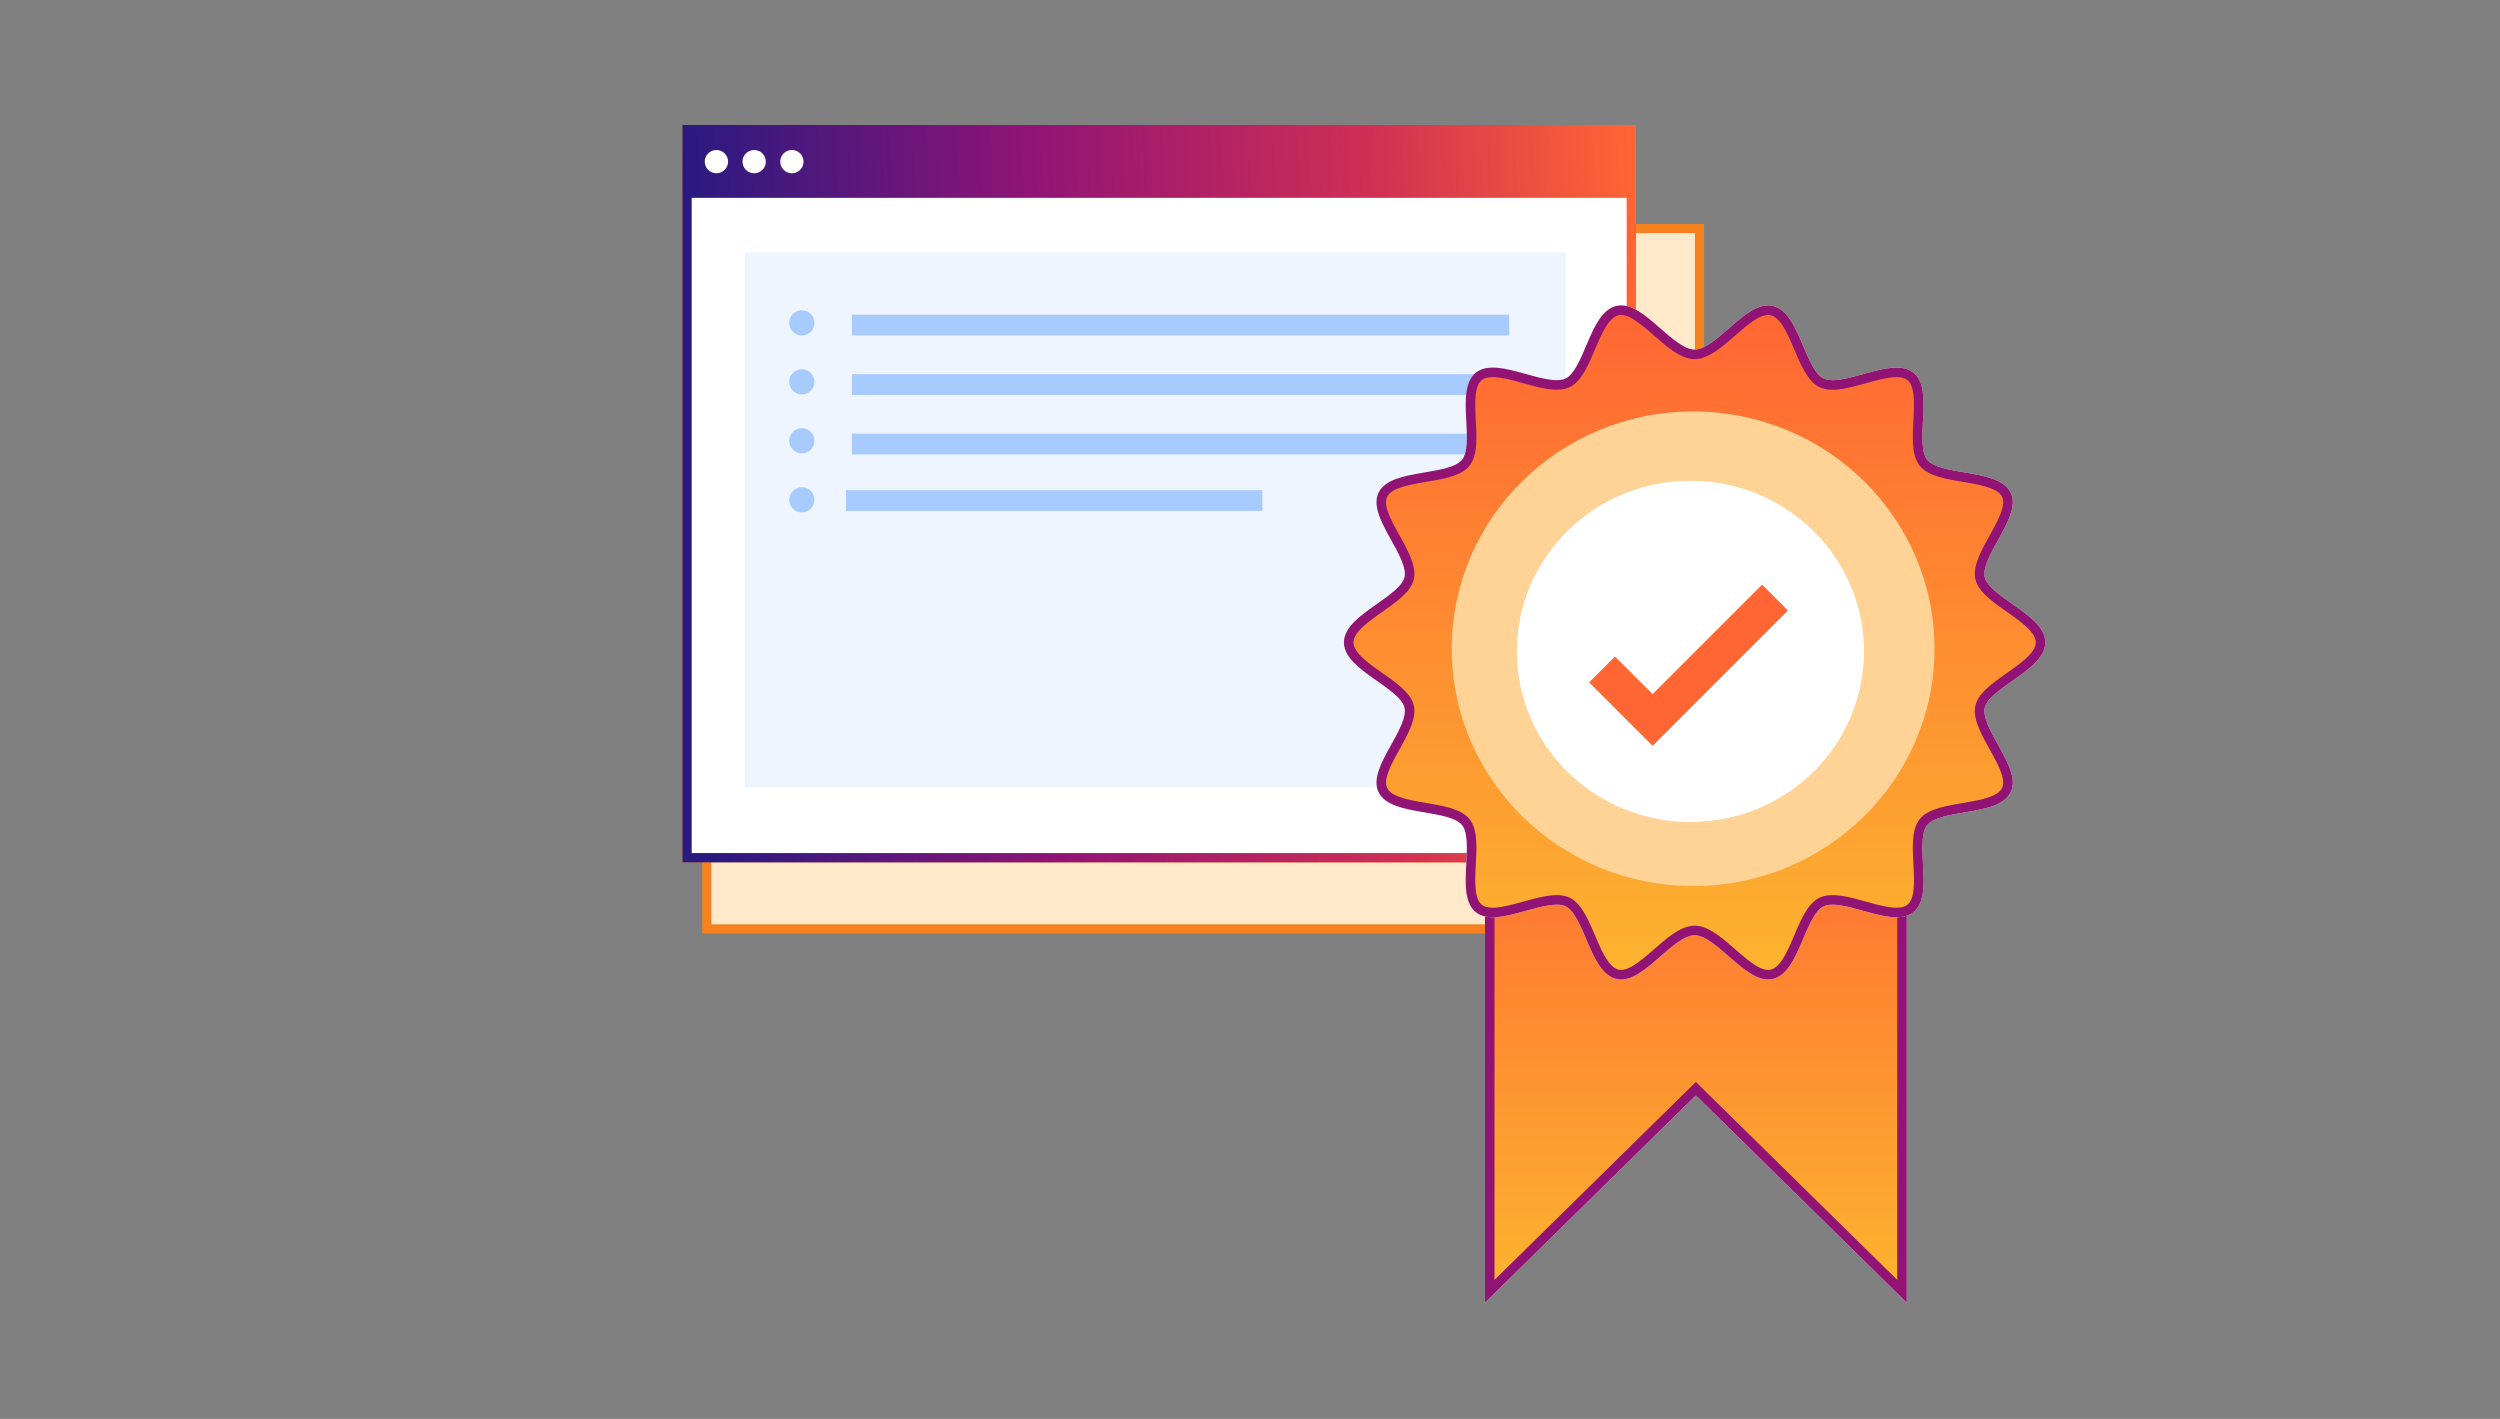
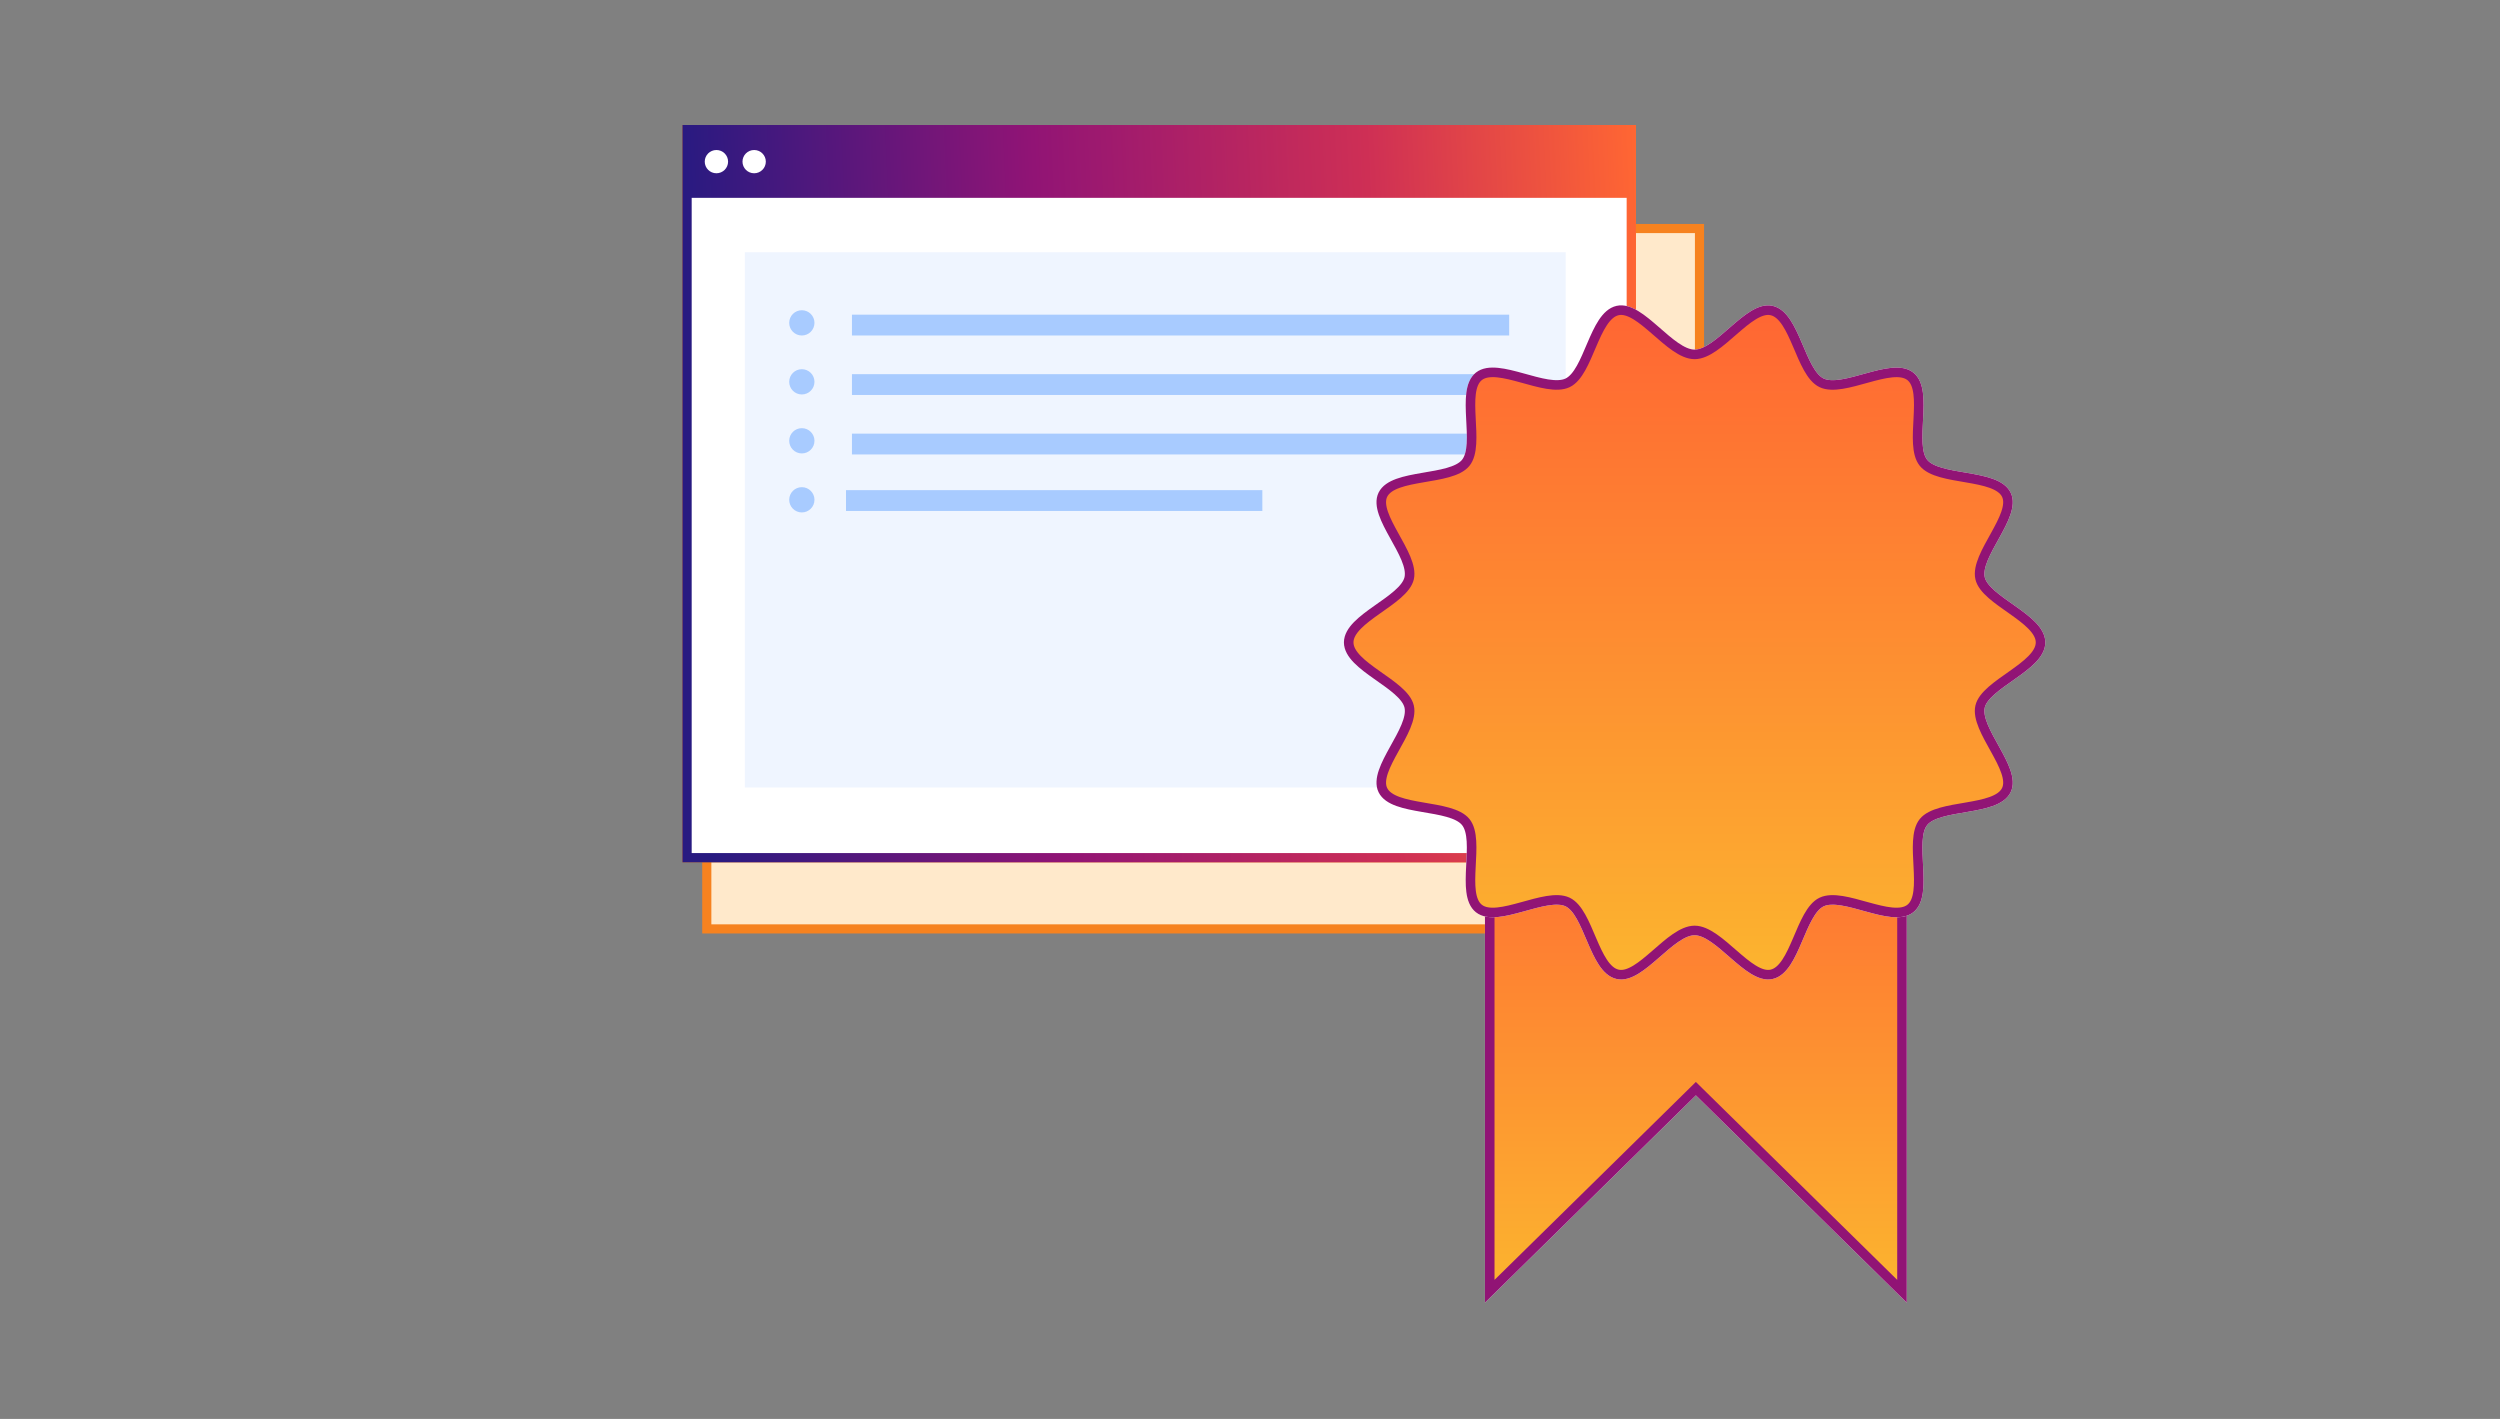
<svg xmlns="http://www.w3.org/2000/svg" width="740" height="420" viewBox="0 0 740 420" fill="none">
  <rect x="0" y="0" width="740" height="420" fill="#808080" stroke="none" />
  <path d="M503.049 67.645H209.211V274.955H503.049V67.645Z" fill="#FFE9CB" stroke="#F6821F" stroke-width="2.704" stroke-miterlimit="10" />
  <rect x="249.546" y="94.141" width="213.175" height="158.598" fill="white" />
  <path d="M364.766 104.669H266.82V112.073H364.766V104.669Z" fill="#911475" />
  <path d="M445.425 104.67H382.048V112.074H445.425V104.67Z" fill="#FFE9CB" />
  <path d="M307.151 130.582H266.82V137.986H307.151V130.582Z" fill="#911475" />
-   <path d="M307.151 230.541H266.82V237.945H307.151V230.541Z" fill="#911475" />
+   <path d="M307.151 230.541V237.945H307.151V230.541Z" fill="#911475" />
  <path d="M433.908 130.582H324.439V137.986H433.908V130.582Z" fill="#FFE9CB" />
  <path d="M324.435 156.493H266.82V163.897H324.435V156.493Z" fill="#911475" />
  <path d="M410.854 156.493H341.716V163.897H410.854V156.493Z" fill="#FFE9CB" />
  <path d="M376.285 182.405H341.716V189.809H376.285V182.405Z" fill="#FFE9CB" />
  <path d="M399.333 208.325H318.672V215.729H399.333V208.325Z" fill="#FFE9CB" />
  <path d="M353.246 230.541H324.439V237.945H353.246V230.541Z" fill="#FFE9CB" />
  <path d="M324.435 182.405H266.82V189.809H324.435V182.405Z" fill="#911475" />
-   <path d="M301.389 208.325H266.82V215.729H301.389V208.325Z" fill="#911475" />
  <path d="M202 37V255.25H484.231V37H202ZM203.87 253.38V58.561H482.361V253.38H203.87Z" fill="#F6821F" />
  <path d="M203.835 38.834H482.393V253.411H203.835V38.834Z" fill="white" stroke="url(#paint0_linear_1308_13455)" stroke-width="1.803" />
  <path d="M202 37V255.25H484.231V37H202ZM203.87 253.38V58.561H482.361V253.38H203.87Z" fill="url(#paint1_linear_1308_13455)" />
  <path d="M212.058 51.288C213.965 51.288 215.512 49.746 215.512 47.846C215.512 45.944 213.965 44.403 212.058 44.403C210.151 44.403 208.605 45.944 208.605 47.846C208.605 49.746 210.151 51.288 212.058 51.288Z" fill="white" />
  <path d="M223.231 51.288C225.138 51.288 226.684 49.746 226.684 47.846C226.684 45.944 225.138 44.403 223.231 44.403C221.324 44.403 219.778 45.944 219.778 47.846C219.778 49.746 221.324 51.288 223.231 51.288Z" fill="white" />
-   <path d="M234.396 51.288C236.303 51.288 237.849 49.746 237.849 47.846C237.849 45.944 236.303 44.403 234.396 44.403C232.488 44.403 230.942 45.944 230.942 47.846C230.942 49.746 232.488 51.288 234.396 51.288Z" fill="white" />
  <path d="M463.444 74.66H220.484V233.112H463.444V74.66Z" fill="#E0EDFF" fill-opacity="0.5" />
  <path d="M446.72 128.354H252.176V134.516H446.72V128.354Z" fill="#A8CBFF" />
  <path d="M373.656 145.081H250.415V151.243H373.656V145.081Z" fill="#A8CBFF" />
  <path d="M446.72 110.749H252.176V116.911H446.72V110.749Z" fill="#A8CBFF" />
  <path d="M446.72 93.142H252.176V99.304H446.72V93.142Z" fill="#A8CBFF" />
  <ellipse cx="237.343" cy="130.476" rx="3.74" ry="3.74" fill="#A8CBFF" />
  <ellipse cx="237.343" cy="147.941" rx="3.74" ry="3.74" fill="#A8CBFF" />
  <ellipse cx="237.343" cy="113.022" rx="3.74" ry="3.74" fill="#A8CBFF" />
  <ellipse cx="237.343" cy="95.568" rx="3.74" ry="3.74" fill="#A8CBFF" />
  <ellipse cx="501.168" cy="190.447" rx="84.296" ry="82.866" fill="#F9AB41" stroke="white" stroke-width="2.832" />
  <path d="M440.962 382.22V227.537H562.99V382.22L501.976 322.241L440.962 382.22Z" fill="url(#paint2_linear_1308_13455)" stroke="white" stroke-width="2.832" />
  <path d="M440.962 382.22V227.537H562.99V382.22L501.976 322.241L440.962 382.22Z" fill="url(#paint3_linear_1308_13455)" stroke="#911475" stroke-width="2.832" />
  <ellipse cx="501.168" cy="190.447" rx="84.296" ry="82.866" fill="#F9AB41" stroke="#911475" stroke-width="2.832" />
  <path d="M604.001 190.159C604.001 197.274 587.641 202.486 586.103 209.145C584.516 216.019 596.919 227.687 593.878 233.889C590.787 240.193 573.754 237.903 569.359 243.313C564.944 248.755 570.983 264.585 565.454 268.93C559.95 273.254 545.613 263.956 539.207 266.994C532.903 269.986 531.377 286.84 524.391 288.402C517.626 289.915 508.838 275.415 501.607 275.415C494.376 275.415 485.59 289.915 478.824 288.402C471.838 286.84 470.311 269.986 464.007 266.994C457.601 263.952 443.264 273.25 437.761 268.93C432.231 264.585 438.271 248.756 433.855 243.314C429.46 237.899 412.427 240.189 409.337 233.884C406.295 227.687 418.7 216.014 417.112 209.141C415.573 202.482 399.215 197.271 399.215 190.155C399.215 183.039 415.573 177.826 417.112 171.168C418.7 164.294 406.297 152.626 409.337 146.424C412.429 140.119 429.462 142.409 433.855 137C438.271 131.559 432.232 115.73 437.762 111.384C443.272 107.061 457.602 116.359 464.009 113.321C470.306 110.328 471.838 93.475 478.824 91.913C485.59 90.398 494.376 104.899 501.607 104.899C508.838 104.899 517.626 90.396 524.391 91.915C531.377 93.477 532.905 110.331 539.207 113.323C545.615 116.365 559.951 107.067 565.454 111.387C570.985 115.731 564.944 131.561 569.36 137.003C573.754 142.425 590.788 140.128 593.878 146.427C596.919 152.63 584.516 164.296 586.103 171.171C587.641 177.834 604.001 183.047 604.001 190.159Z" fill="url(#paint4_linear_1308_13455)" stroke="white" stroke-width="2.832" />
  <path d="M604.001 190.159C604.001 197.274 587.641 202.486 586.103 209.145C584.516 216.019 596.919 227.687 593.878 233.889C590.787 240.193 573.754 237.903 569.359 243.313C564.944 248.755 570.983 264.585 565.454 268.93C559.95 273.254 545.613 263.956 539.207 266.994C532.903 269.986 531.377 286.84 524.391 288.402C517.626 289.915 508.838 275.415 501.607 275.415C494.376 275.415 485.59 289.915 478.824 288.402C471.838 286.84 470.311 269.986 464.007 266.994C457.601 263.952 443.264 273.25 437.761 268.93C432.231 264.585 438.271 248.756 433.855 243.314C429.46 237.899 412.427 240.189 409.337 233.884C406.295 227.687 418.7 216.014 417.112 209.141C415.573 202.482 399.215 197.271 399.215 190.155C399.215 183.039 415.573 177.826 417.112 171.168C418.7 164.294 406.297 152.626 409.337 146.424C412.429 140.119 429.462 142.409 433.855 137C438.271 131.559 432.232 115.73 437.762 111.384C443.272 107.061 457.602 116.359 464.009 113.321C470.306 110.328 471.838 93.475 478.824 91.913C485.59 90.398 494.376 104.899 501.607 104.899C508.838 104.899 517.626 90.396 524.391 91.915C531.377 93.477 532.905 110.331 539.207 113.323C545.615 116.365 559.951 107.067 565.454 111.387C570.985 115.731 564.944 131.561 569.36 137.003C573.754 142.425 590.788 140.128 593.878 146.427C596.919 152.63 584.516 164.296 586.103 171.171C587.641 177.834 604.001 183.047 604.001 190.159Z" fill="url(#paint5_linear_1308_13455)" stroke="#911475" stroke-width="2.832" />
-   <ellipse cx="501.168" cy="192.03" rx="71.451" ry="70.239" fill="#FFD296" />
-   <ellipse cx="500.37" cy="192.81" rx="51.38" ry="50.509" fill="white" />
-   <path d="M474.205 198.16L489.167 213.123L525.401 176.889" stroke="#FF6633" stroke-width="10.816" />
  <defs>
    <linearGradient id="paint0_linear_1308_13455" x1="202.933" y1="64.365" x2="483.292" y2="51.807" gradientUnits="userSpaceOnUse">
      <stop stop-color="#281A81" />
      <stop offset="0.37" stop-color="#911475" />
      <stop offset="0.719" stop-color="#CE2F55" />
      <stop offset="1" stop-color="#FF6633" />
    </linearGradient>
    <linearGradient id="paint1_linear_1308_13455" x1="202" y1="63.661" x2="484.231" y2="51.044" gradientUnits="userSpaceOnUse">
      <stop stop-color="#281A81" />
      <stop offset="0.37" stop-color="#911475" />
      <stop offset="0.719" stop-color="#CE2F55" />
      <stop offset="1" stop-color="#FF6633" />
    </linearGradient>
    <linearGradient id="paint2_linear_1308_13455" x1="501.976" y1="227.537" x2="501.976" y2="382.22" gradientUnits="userSpaceOnUse">
      <stop stop-color="#F6821F" />
      <stop offset="1" stop-color="#FCB42F" />
    </linearGradient>
    <linearGradient id="paint3_linear_1308_13455" x1="501.976" y1="227.537" x2="501.976" y2="382.22" gradientUnits="userSpaceOnUse">
      <stop stop-color="#FF6633" />
      <stop offset="1" stop-color="#FCB42F" />
    </linearGradient>
    <linearGradient id="paint4_linear_1308_13455" x1="501.608" y1="91.802" x2="501.608" y2="288.513" gradientUnits="userSpaceOnUse">
      <stop stop-color="#F6821F" />
      <stop offset="1" stop-color="#FCB42F" />
    </linearGradient>
    <linearGradient id="paint5_linear_1308_13455" x1="501.608" y1="91.802" x2="501.608" y2="288.513" gradientUnits="userSpaceOnUse">
      <stop stop-color="#FF6633" />
      <stop offset="1" stop-color="#FCB42F" />
    </linearGradient>
  </defs>
</svg>